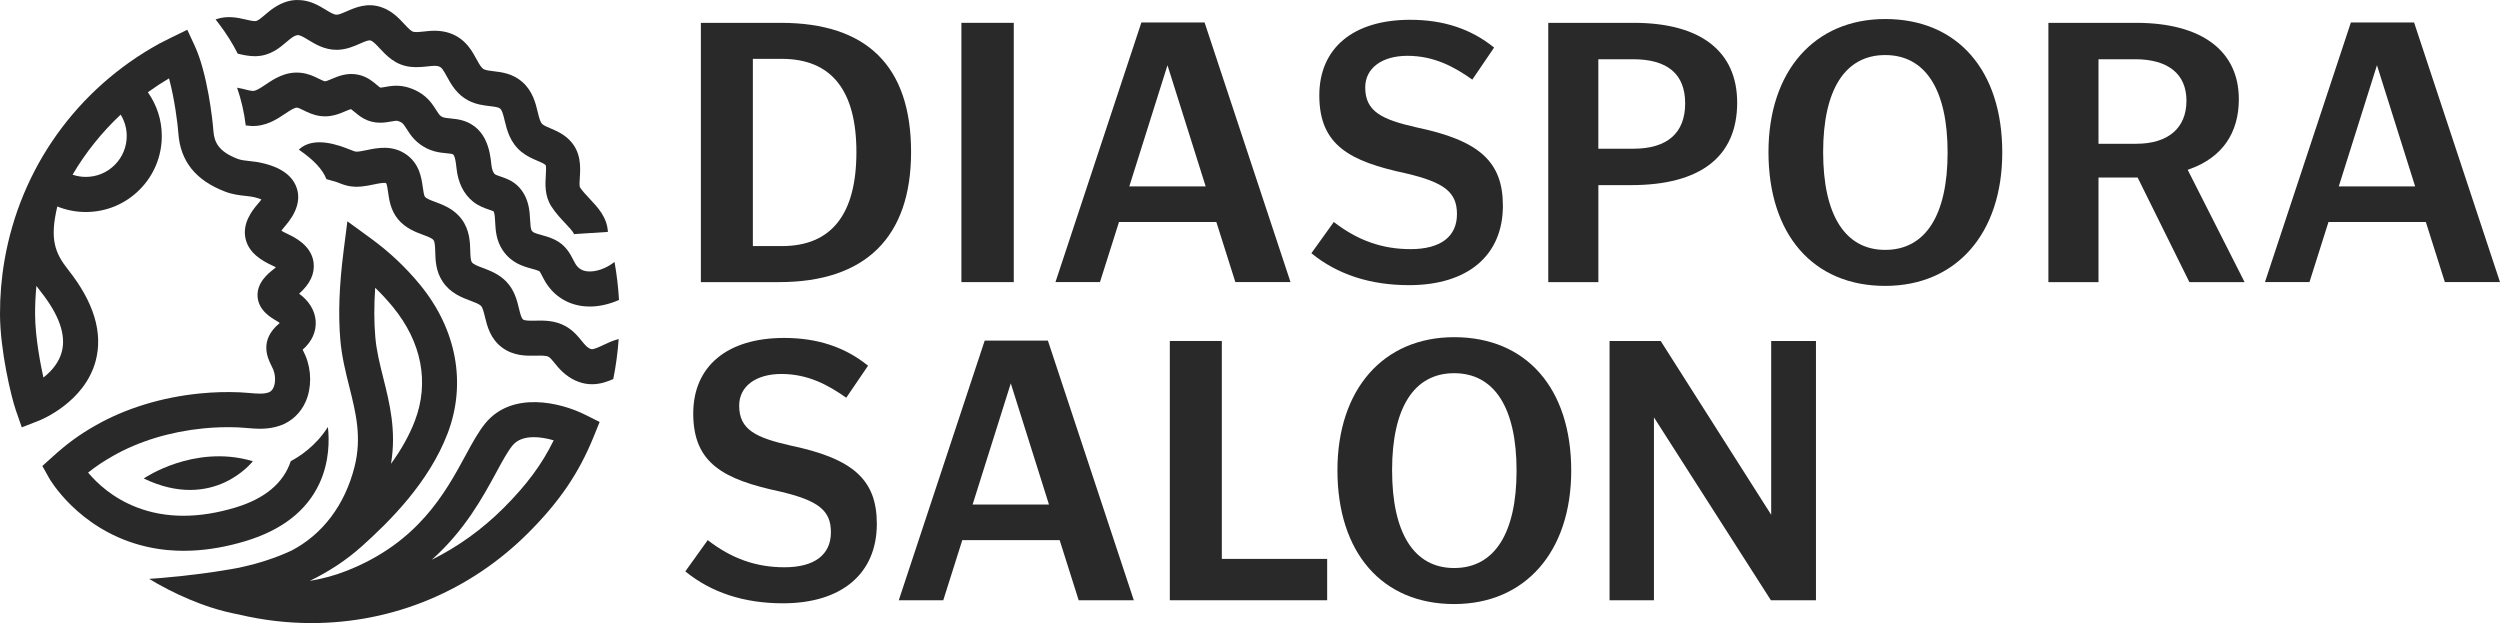
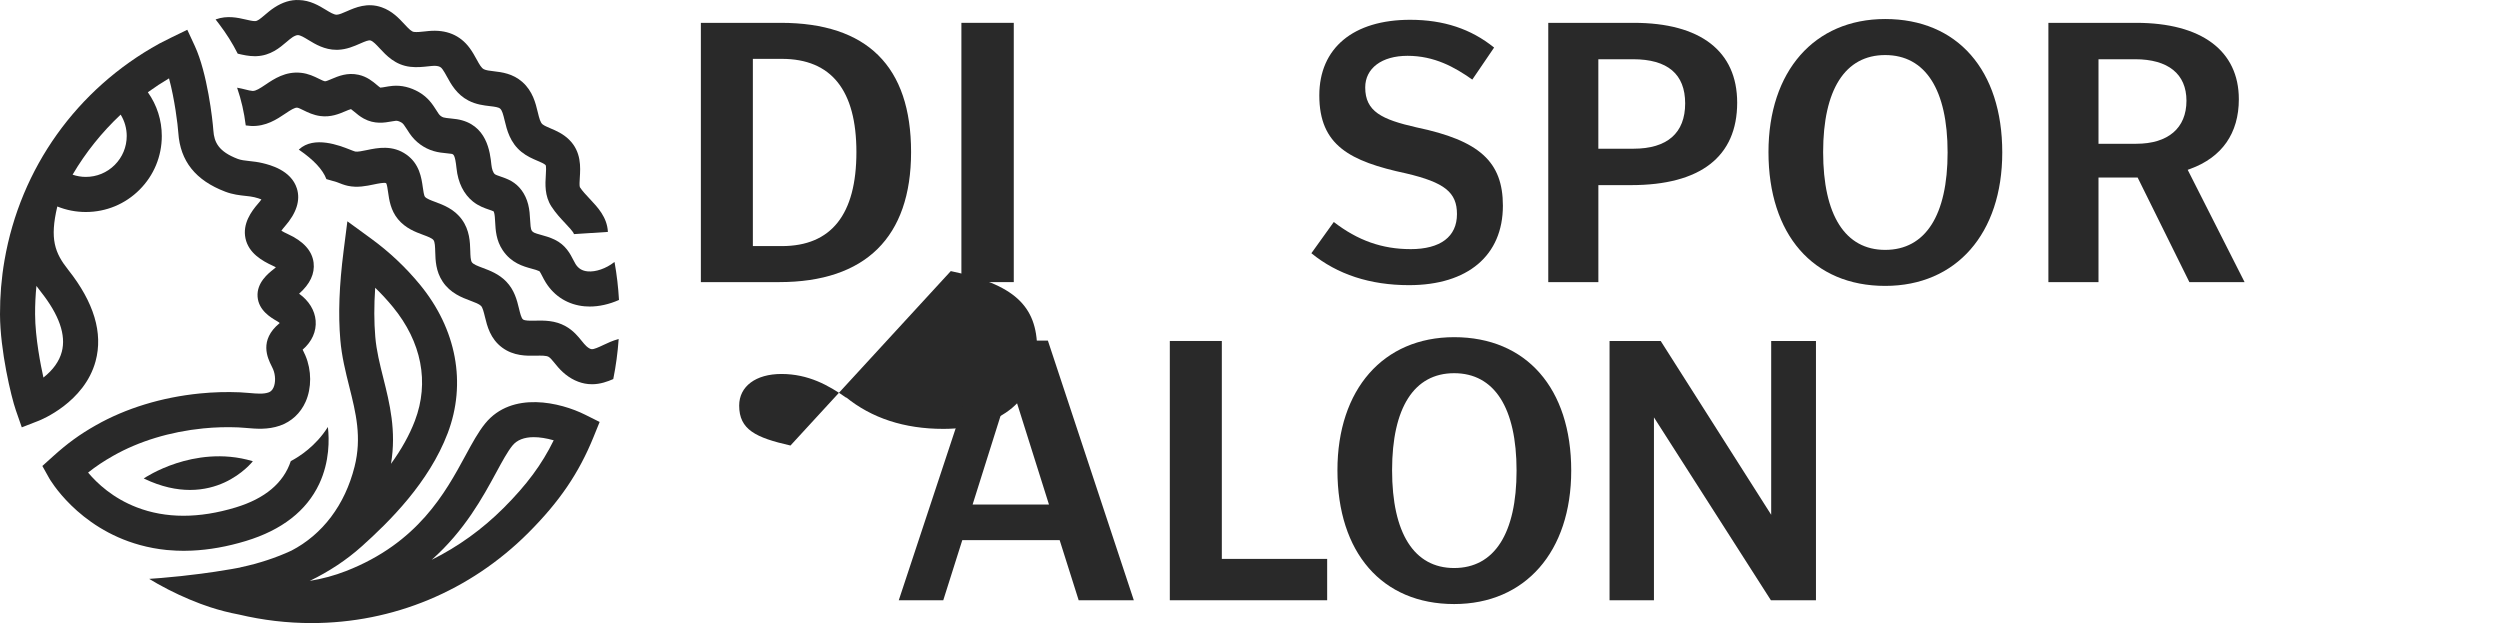
<svg xmlns="http://www.w3.org/2000/svg" id="a" data-name="Layer 1" width="200" height="49.847" viewBox="0 0 200 49.847">
  <path d="M62.455,1.827h-6.386v20.742h6.264c6.904,0,10.553-3.597,10.553-10.401,0-6.862-3.51-10.341-10.431-10.341ZM62.546,19.687h-2.317V4.709h2.317c3.96,0,5.967,2.51,5.967,7.459,0,4.989-2.008,7.519-5.967,7.519Z" fill="#292929" stroke-width="0" />
  <rect x="76.912" y="1.827" width="4.19" height="20.742" fill="#292929" stroke-width="0" />
-   <path d="M89.52,17.761h7.788l1.521,4.807h4.412l-6.875-20.772h-5.054l-6.875,20.772h3.561l1.522-4.807ZM93.398,5.218l3.055,9.692h-6.108l3.054-9.692Z" fill="#292929" stroke-width="0" />
  <path d="M112.842,19.93c-2.268,0-4.223-.691-6.138-2.171l-1.793,2.499c2.073,1.695,4.699,2.554,7.81,2.554,4.703,0,7.511-2.376,7.511-6.355,0-3.518-1.873-5.217-6.91-6.267-2.782-.631-4.104-1.27-4.104-3.195,0-1.537,1.328-2.53,3.382-2.53,2.148,0,3.766.9,5.185,1.902l1.744-2.562c-1.848-1.495-4.047-2.222-6.717-2.222-4.55,0-7.267,2.262-7.267,6.051,0,3.993,2.44,5.272,6.941,6.237,3.084.726,4.072,1.517,4.072,3.256,0,1.808-1.32,2.804-3.716,2.804Z" fill="#292929" stroke-width="0" />
  <path d="M138.974,8.212c0-4.117-2.938-6.385-8.271-6.385h-6.842v20.742h4.008v-7.759h2.621c5.55,0,8.484-2.282,8.484-6.598ZM127.868,4.739h2.773c2.769,0,4.172,1.189,4.172,3.533,0,2.371-1.432,3.625-4.142,3.625h-2.804v-7.158Z" fill="#292929" stroke-width="0" />
  <path d="M150.814,1.522c-5.671,0-9.336,4.178-9.336,10.645,0,6.603,3.578,10.705,9.336,10.705,5.69,0,9.367-4.19,9.367-10.675,0-6.585-3.589-10.675-9.367-10.675ZM150.814,19.991c-3.2,0-4.963-2.778-4.963-7.823,0-5.006,1.763-7.763,4.963-7.763,3.221,0,4.994,2.768,4.994,7.793s-1.773,7.793-4.994,7.793Z" fill="#292929" stroke-width="0" />
  <path d="M175.214,13.513c2.547-.926,3.893-2.854,3.893-5.575,0-3.884-2.993-6.111-8.212-6.111h-7.024v20.742h4.008v-8.367h3.132l.051.104,4.088,8.263h4.417l-4.552-8.984.198-.072ZM170.896,11.502h-3.016v-6.763h2.925c2.651,0,4.112,1.179,4.112,3.321,0,2.187-1.466,3.442-4.02,3.442Z" fill="#292929" stroke-width="0" />
-   <path d="M193.126,1.796h-5.055l-6.874,20.772h3.56l1.521-4.807h7.79l1.521,4.807h4.411l-6.874-20.772ZM187.103,14.91l3.054-9.692,3.054,9.692h-6.108Z" fill="#292929" stroke-width="0" />
-   <path d="M63.238,35.642c-2.782-.631-4.104-1.27-4.104-3.195,0-1.536,1.327-2.529,3.381-2.529,2.149,0,3.766.9,5.185,1.901l1.744-2.562c-1.847-1.494-4.047-2.222-6.717-2.222-4.551,0-7.268,2.262-7.268,6.05,0,3.993,2.44,5.272,6.941,6.237,3.084.726,4.073,1.517,4.073,3.256,0,1.808-1.32,2.804-3.717,2.804-2.267,0-4.222-.691-6.138-2.171l-1.792,2.499c2.072,1.695,4.698,2.554,7.81,2.554,4.703,0,7.51-2.376,7.51-6.355,0-3.518-1.873-5.216-6.909-6.267Z" fill="#292929" stroke-width="0" />
+   <path d="M63.238,35.642c-2.782-.631-4.104-1.27-4.104-3.195,0-1.536,1.327-2.529,3.381-2.529,2.149,0,3.766.9,5.185,1.901l1.744-2.562l-1.792,2.499c2.072,1.695,4.698,2.554,7.81,2.554,4.703,0,7.51-2.376,7.51-6.355,0-3.518-1.873-5.216-6.909-6.267Z" fill="#292929" stroke-width="0" />
  <path d="M78.776,27.248l-6.874,20.772h3.56l1.521-4.807h7.79l1.521,4.807h4.411l-6.874-20.772h-5.055ZM77.809,40.361l3.054-9.692,3.054,9.692h-6.108Z" fill="#292929" stroke-width="0" />
  <polygon points="97.746 27.278 93.585 27.278 93.585 48.02 106.173 48.02 106.173 44.712 97.746 44.712 97.746 27.278" fill="#292929" stroke-width="0" />
  <path d="M116.331,26.974c-5.671,0-9.336,4.178-9.336,10.645,0,6.603,3.578,10.705,9.336,10.705,5.69,0,9.367-4.19,9.367-10.675,0-6.585-3.589-10.675-9.367-10.675ZM116.331,45.442c-3.201,0-4.964-2.778-4.964-7.823,0-5.006,1.763-7.763,4.964-7.763,3.221,0,4.994,2.768,4.994,7.793s-1.773,7.793-4.994,7.793Z" fill="#292929" stroke-width="0" />
  <polygon points="141.695 41.182 132.856 27.278 128.764 27.278 128.764 48.02 132.316 48.02 132.316 33.39 141.672 48.02 145.277 48.02 145.277 27.278 141.695 27.278 141.695 41.182" fill="#292929" stroke-width="0" />
  <path d="M38.814,33.879c-.554.68-1.031,1.559-1.585,2.581-1.597,2.943-3.784,6.974-9.543,9.222-.924.361-1.901.626-2.908.79,1.55-.75,2.943-1.673,4.142-2.745,2.242-2.005,5.395-5.127,6.895-9.069,1.519-3.994.709-8.329-2.224-11.893-1.135-1.379-2.441-2.61-3.882-3.661l-1.919-1.399-.3,2.356c-.356,2.798-.439,5.063-.264,7.128.113,1.332.421,2.561.72,3.755.521,2.077,1.012,4.039.418,6.394-.384,1.521-1.016,2.872-1.878,4.016-.86,1.141-1.928,2.049-3.174,2.698-1.236.572-2.59,1.017-4.024,1.323l-.07.015.019.006c-.223.044-.956.182-2.038.344-.365.054-.744.108-1.127.158-1.059.139-2.135.254-3.197.342h-.011s0,0,0,0c-.294.024-.585.046-.865.065l-.063.004.054.033c.238.143.433.257.614.36h0s.017.01.017.01c.003.002.006.003.01.005l.007.004h0c1.087.61,2.229,1.142,3.395,1.58.029.011.059.021.089.031.021.007.042.014.063.022l.093.034c.132.046.332.116.509.177.004.001.007.003.01.004.76.249,1.541.449,2.322.595,1.908.453,3.858.682,5.796.682,6.534,0,12.694-2.563,17.348-7.216,2.487-2.487,4.049-4.781,5.221-7.672l.481-1.185.007-.017-1.161-.58c-1.961-.98-5.852-1.934-7.997.703ZM30.015,23.021c.497.481.971.994,1.409,1.527,2.308,2.805,2.936,6.041,1.768,9.112-.429,1.128-1.072,2.286-1.913,3.445.445-2.632-.115-4.868-.61-6.844-.284-1.132-.552-2.201-.646-3.31-.102-1.2-.104-2.486-.008-3.93ZM40.28,40.646c-1.694,1.693-3.625,3.085-5.742,4.137,2.638-2.339,4.093-5.02,5.159-6.985.486-.896.906-1.67,1.295-2.149.364-.449.94-.676,1.71-.676.47,0,1.006.084,1.594.251-.95,1.936-2.152,3.558-4.015,5.422Z" fill="#292929" stroke-width="0" />
  <path d="M48.26,27.605c-.363.171-.74.348-.936.328h0c-.083-.008-.235-.075-.413-.238-.118-.108-.236-.253-.373-.422-.3-.369-.672-.829-1.278-1.17-.856-.483-1.731-.465-2.432-.452h-.008c-.425.009-.826.017-.979-.097-.135-.1-.23-.49-.322-.87-.16-.66-.36-1.481-1.024-2.164-.589-.606-1.303-.873-1.876-1.088-.406-.152-.757-.283-.871-.456-.105-.159-.115-.526-.126-.915-.02-.692-.047-1.64-.67-2.499-.61-.841-1.485-1.166-2.124-1.404-.362-.135-.703-.261-.83-.414-.081-.097-.137-.497-.174-.761-.104-.743-.261-1.866-1.3-2.608-1.116-.797-2.312-.549-3.186-.367-.33.069-.741.154-.92.116-.076-.018-.304-.108-.455-.168-.777-.306-2.839-1.119-4.041-.003l-.018.017.021.014c1.165.799,1.9,1.585,2.183,2.336l.003.009.009.003c.103.034.254.075.401.114.171.046.333.089.413.12.312.123.607.24.898.302.76.162,1.46.016,2.078-.113.322-.067.859-.179.983-.098.066.089.122.496.153.716.086.613.204,1.452.792,2.162.605.73,1.385,1.02,2.012,1.253.37.137.719.267.832.423.113.156.124.53.136.93.02.694.044,1.557.592,2.385.617.931,1.548,1.279,2.229,1.534.358.134.696.261.845.414.131.135.222.509.31.872.18.74.427,1.753,1.375,2.458.923.686,1.957.666,2.714.651.398-.009.81-.017,1.002.09.141.08.289.263.478.495.181.224.387.477.658.725.607.555,1.307.886,2.026.958.103.01.209.016.314.016.672,0,1.256-.219,1.69-.41l.01-.004.002-.01c.21-1.039.353-2.104.428-3.165l.002-.028-.027.007c-.461.124-.872.318-1.202.474Z" fill="#292929" stroke-width="0" />
  <path d="M49.162,20.99l-.006-.033-.026.021c-.643.504-1.474.793-2.116.732-.436-.039-.744-.226-.971-.587-.055-.088-.111-.197-.178-.329-.244-.478-.612-1.2-1.492-1.622-.399-.192-.77-.293-1.097-.383-.53-.145-.639-.195-.733-.335-.095-.141-.114-.502-.133-.856-.02-.378-.043-.806-.158-1.253-.215-.834-.698-1.496-1.36-1.866-.314-.176-.619-.279-.868-.364-.18-.061-.366-.125-.433-.179-.138-.11-.242-.393-.28-.756-.101-.974-.339-3.255-2.763-3.644-.184-.029-.369-.048-.542-.065h-.007c-.201-.021-.391-.039-.517-.076-.15-.044-.296-.152-.389-.29-.054-.078-.104-.157-.152-.232l-.021-.033c-.295-.464-.663-1.042-1.407-1.471-.677-.39-1.404-.562-2.106-.499-.223.021-.422.056-.597.087-.077.014-.308.055-.385.055h0c-.069-.044-.171-.13-.272-.215-.331-.279-.785-.662-1.464-.813-.901-.201-1.63.109-2.162.335l-.059.025c-.149.064-.399.171-.471.159-.104-.014-.3-.111-.49-.204-.371-.182-.834-.41-1.423-.473-1.242-.134-2.162.487-2.835.941-.468.315-.774.509-1.026.509-.006,0-.012,0-.018,0-.146-.007-.356-.06-.579-.116-.192-.048-.401-.099-.626-.138l-.033-.006.011.032c.326.95.554,1.95.679,2.971l.002.015.015.002c.157.024.282.037.404.042,1.195.058,2.087-.545,2.74-.984.451-.304.762-.5.964-.478.098.011.305.112.489.203.353.174.793.39,1.349.465.839.115,1.512-.173,2.007-.383.14-.06.351-.149.452-.17.067.044.185.144.267.212.198.167.444.375.759.547.861.47,1.669.325,2.203.23l.043-.008c.102-.018.207-.037.312-.047.12-.012.275.035.45.136.135.078.223.204.442.547l.005.008c.068.107.139.218.215.329.461.677,1.142,1.175,1.919,1.403.381.112.732.146,1.042.176l.038.004c.109.011.222.021.331.039.168.027.3.048.417,1.164.119,1.141.574,2.059,1.315,2.654.453.364.936.528,1.288.648.138.047.268.091.361.136.013.023.034.067.052.137.046.177.059.432.073.701.035.663.078,1.489.607,2.275.691,1.027,1.631,1.285,2.318,1.474.243.066.452.124.62.203.047.047.155.257.213.372.084.164.178.349.301.545.692,1.102,1.791,1.773,3.097,1.89.135.012.273.018.41.018.753,0,1.558-.18,2.328-.52l.013-.006v-.014c-.056-.997-.174-2.004-.351-2.994Z" fill="#292929" stroke-width="0" />
  <path d="M19.012,4.285l.004.008.037.008c.396.092.842.195,1.334.195.045,0,.09,0,.136-.003,1.122-.046,1.857-.674,2.394-1.132l.005-.004c.175-.149.34-.29.491-.388.153-.099.33-.165.417-.161.21.006.505.185.846.393.547.333,1.288.784,2.249.784.038,0,.077,0,.115-.002.699-.027,1.288-.286,1.761-.494.431-.189.704-.3.852-.248.21.073.45.331.727.629.522.562,1.238,1.333,2.434,1.473.532.063,1.022.009,1.455-.038l.03-.003c.078-.009.155-.017.233-.024.629-.062.769.128.872.267.117.16.23.366.35.584.33.603.781,1.429,1.728,1.918.607.314,1.213.385,1.7.442.432.051.704.09.832.204.155.137.239.45.359.95.179.745.425,1.766,1.349,2.513.43.347.895.545,1.271.705.275.117.534.227.651.341.069.067.036.575.021.823-.044.693-.104,1.642.452,2.498.345.532.748.96,1.107,1.341.245.26.654.694.688.848l.004.017,2.697-.176h.02s-.001-.021-.001-.021c-.07-1.158-.803-1.936-1.45-2.623-.303-.321-.589-.625-.792-.936-.047-.109-.019-.537-.004-.768.052-.821.131-2.063-.858-3.034-.487-.478-1.044-.715-1.492-.905-.253-.108-.492-.209-.628-.318-.178-.145-.264-.468-.388-.984-.169-.704-.401-1.669-1.224-2.399-.772-.685-1.654-.789-2.298-.865-.316-.037-.614-.072-.789-.162-.195-.101-.34-.353-.579-.789-.143-.262-.321-.588-.553-.903-.766-1.04-1.874-1.498-3.293-1.363-.099.009-.199.02-.298.031-.319.035-.621.068-.859.041-.198-.023-.388-.209-.777-.627-.435-.468-.977-1.051-1.817-1.345-1.146-.401-2.1.018-2.798.324-.308.135-.598.263-.792.27-.004,0-.008,0-.012,0-.22,0-.535-.192-.867-.394C25.511.448,24.822.029,23.908.003c-.642-.03-1.296.17-1.946.592-.301.195-.554.411-.778.602l-.005.004c-.39.333-.58.48-.761.487-.012,0-.025,0-.038,0-.178,0-.427-.058-.689-.118l-.039-.009c-.623-.143-1.476-.34-2.379-.015l-.026.009.286.374c.568.743,1.066,1.534,1.479,2.353Z" fill="#292929" stroke-width="0" />
  <path d="M13.417,44.004l.069.006c.421.037.817.055,1.212.055.196,0,.405-.005.64-.015,1.391-.061,2.851-.32,4.339-.773,2.872-.873,4.843-2.408,5.859-4.563.846-1.795.802-3.591.701-4.501l-.006-.056-.03.048c-.953,1.489-2.245,2.319-2.931,2.681l-.007.004-.003.008c-.581,1.741-2.061,2.985-4.398,3.695-2.936.892-5.602.891-7.924-.007-1.904-.735-3.165-1.914-3.89-2.78.625-.497,1.226-.899,2.006-1.341,2.06-1.169,4.552-1.928,7.206-2.193.94-.094,1.885-.12,2.81-.081.195.008.395.026.588.042l.043.004c.808.07,1.722.149,2.685-.182.922-.318,1.655-.997,2.062-1.912.491-1.103.486-2.52-.014-3.698-.063-.147-.132-.29-.198-.423l-.024-.049c.743-.639,1.112-1.465,1.04-2.327-.069-.823-.538-1.586-1.323-2.151.875-.773,1.265-1.606,1.16-2.479-.116-.95-.813-1.723-2.072-2.296-.204-.093-.374-.181-.505-.261.069-.101.159-.215.268-.339.942-1.075,1.269-2.1.97-3.046-.464-1.469-2.175-1.886-2.738-2.023-.379-.093-.739-.132-1.06-.167-.359-.039-.668-.073-.928-.171-1.534-.584-1.89-1.329-1.954-2.268-.059-.88-.485-4.608-1.485-6.767l-.601-1.297-1.286.625c-.334.162-.648.321-.96.485C6.144,7.124,1.633,13.446.359,20.834.115,22.248-.005,23.699,0,25.148c.011,2.897.897,6.605,1.265,7.664l.471,1.356.007.02,1.357-.529c.149-.058,3.653-1.458,4.548-4.767.609-2.249-.129-4.707-2.19-7.307-1.081-1.362-1.488-2.47-.873-5.067.725.293,1.492.442,2.28.442,1.624,0,3.151-.632,4.298-1.781,1.148-1.148,1.781-2.675,1.781-4.298,0-1.262-.386-2.472-1.116-3.502.568-.409,1.138-.782,1.694-1.111.449,1.662.699,3.689.744,4.363.153,2.261,1.382,3.8,3.757,4.703.596.227,1.142.286,1.623.338h.006c.253.028.492.054.692.103.224.054.415.114.569.178-.066.097-.15.202-.248.314-.561.641-1.278,1.629-1.025,2.808.252,1.169,1.313,1.788,2.21,2.196.082.037.157.074.222.11-.061.055-.129.112-.203.171-.402.318-1.345,1.062-1.262,2.184.082,1.108,1.08,1.681,1.56,1.957.101.058.169.111.211.149-.005.004-.01.008-.015.013-1.656,1.364-.948,2.796-.645,3.408l.014.028c.039.08.08.162.117.248.196.462.21,1.062.034,1.459-.12.27-.283.355-.411.399-.403.139-.926.093-1.531.04-.233-.02-.497-.043-.753-.054-1.051-.045-2.131-.014-3.207.093-3.04.303-5.914,1.183-8.313,2.544-1.302.739-2.269,1.442-3.448,2.507l-.819.738-.012.011.545.977c.022.039,2.258,3.973,7.267,5.348.688.189,1.397.321,2.106.393.037.004.075.007.112.01ZM4.943,28.145c-.2.755-.694,1.448-1.469,2.06-.204-.917-.66-3.177-.667-5.067-.003-.752.033-1.514.107-2.265.107.149.223.303.345.457,1.473,1.857,2.039,3.477,1.684,4.816ZM9.179,13.194c-.618.618-1.44.958-2.314.958-.357,0-.713-.06-1.058-.178,1.041-1.771,2.335-3.387,3.846-4.805.318.515.485,1.106.485,1.711,0,.874-.341,1.696-.959,2.314Z" fill="#292929" stroke-width="0" />
  <path d="M14.128,37.053c-1.57.509-2.588,1.197-2.598,1.204l-.029.02.031.015c1.382.664,2.611.903,3.665.903,1.126,0,2.051-.273,2.748-.591,1.46-.667,2.256-1.673,2.263-1.683l.018-.023-.028-.008c-2.392-.716-4.621-.305-6.07.164Z" fill="#292929" stroke-width="0" />
</svg>